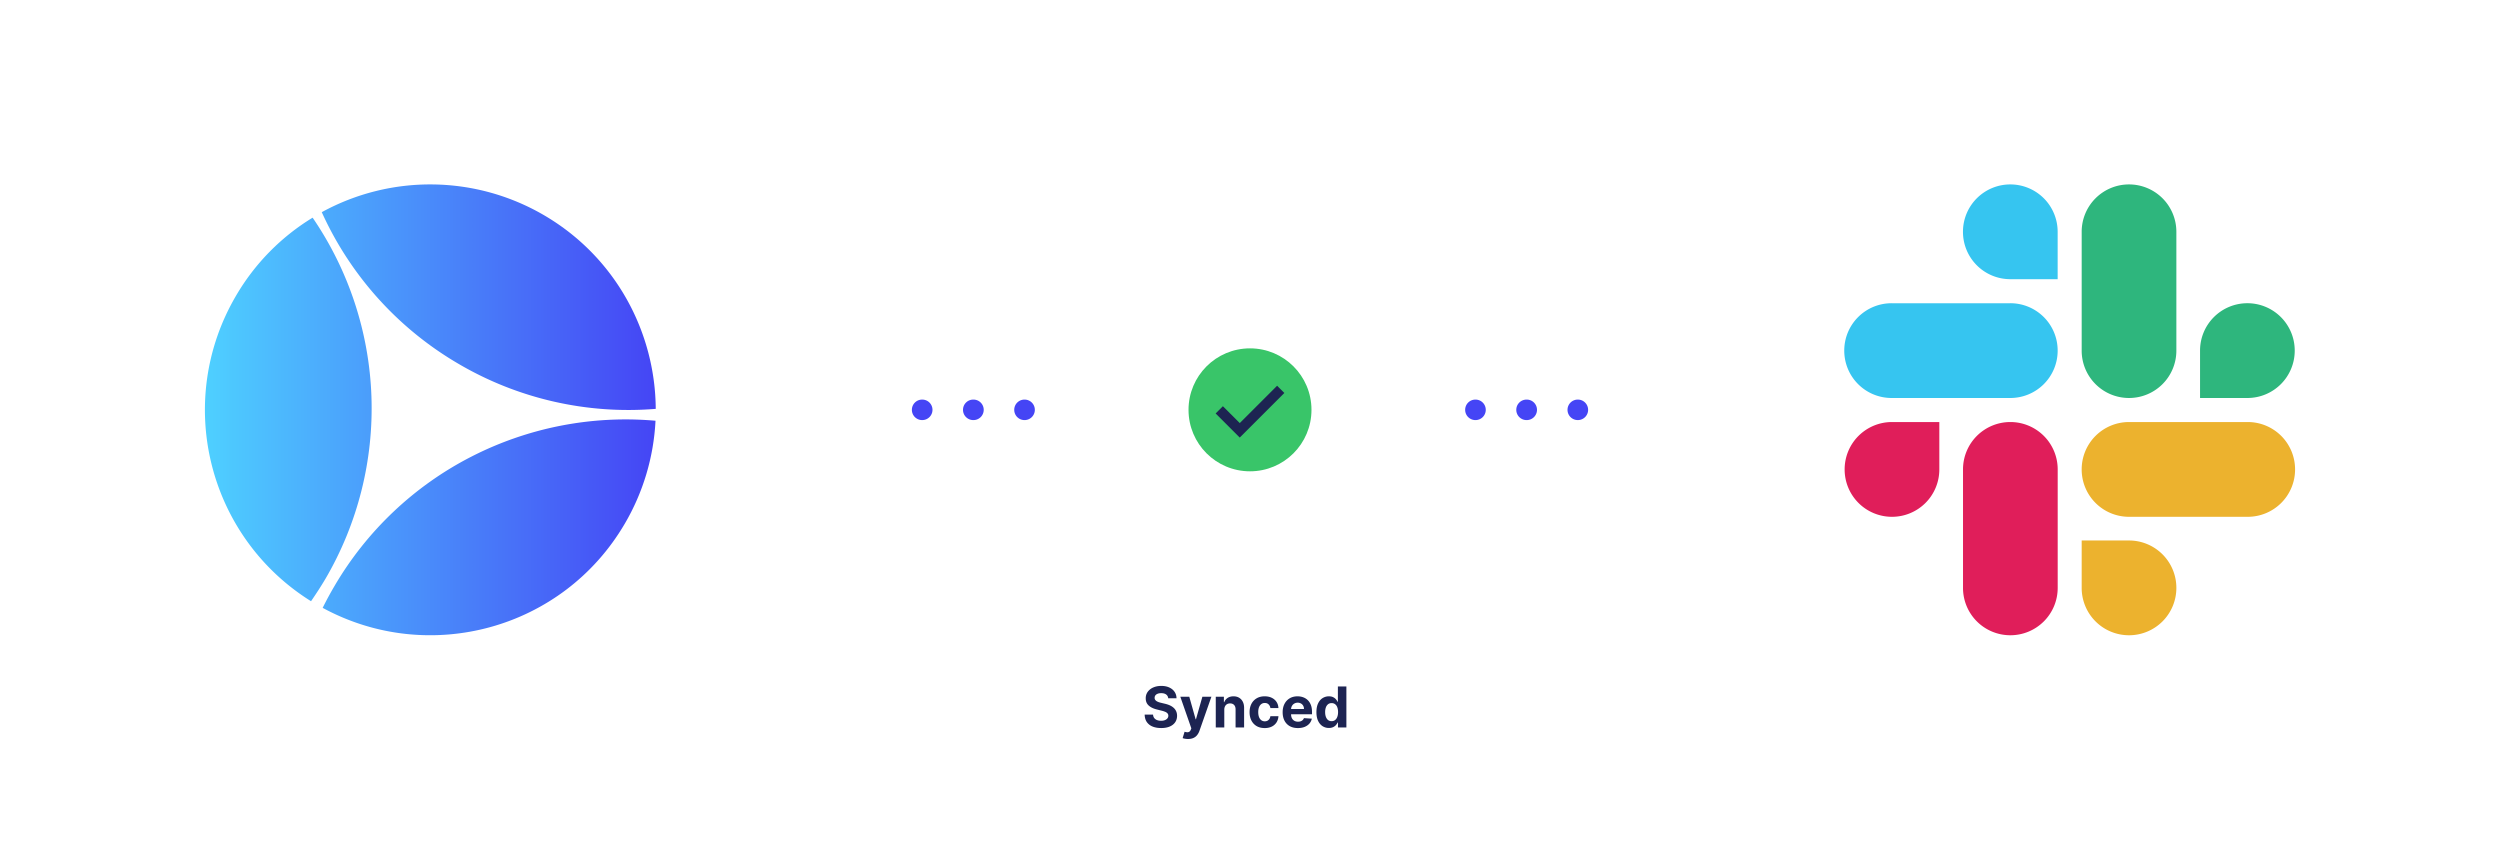
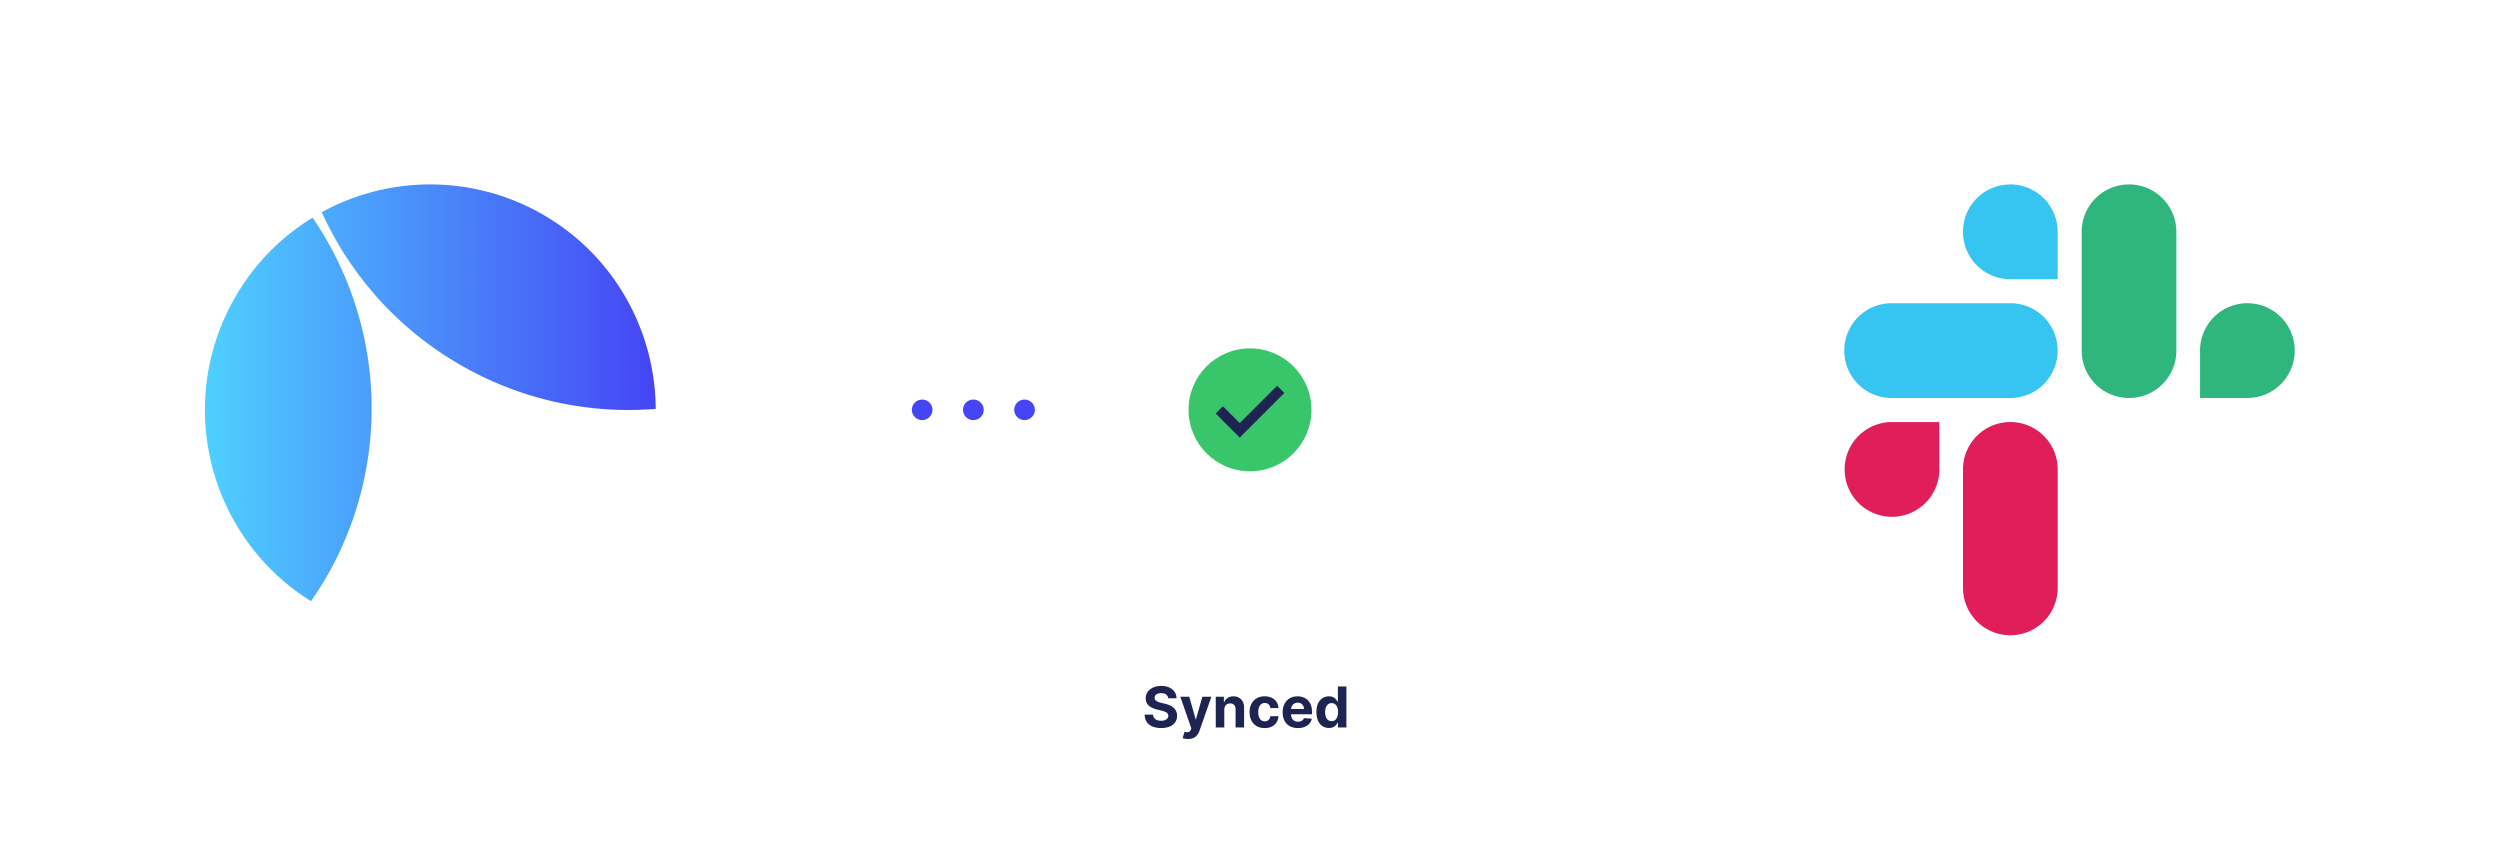
<svg xmlns="http://www.w3.org/2000/svg" width="488" height="168" fill="none">
  <path fill="#4545F5" fill-rule="evenodd" d="M178 80a2 2 0 0 1 2-2h.021a2 2 0 0 1 0 4H180a2 2 0 0 1-2-2Zm9.979 0a2 2 0 0 1 2-2h.042a2 2 0 0 1 0 4h-.042a2 2 0 0 1-2-2Zm10 0a2 2 0 0 1 2-2H200a2 2 0 1 1 0 4h-.021a2 2 0 0 1-2-2Z" clip-rule="evenodd" />
  <g filter="url(#a)">
    <rect width="65" height="28" x="211" y="124" fill="#fff" rx="14" />
  </g>
-   <path fill="#4545F5" fill-rule="evenodd" d="M286 80a2 2 0 0 1 2-2h.021a2 2 0 0 1 0 4H288a2 2 0 0 1-2-2Zm9.979 0a2 2 0 0 1 2-2h.042a2 2 0 0 1 0 4h-.042a2 2 0 0 1-2-2Zm10 0a2 2 0 0 1 2-2H308a2 2 0 1 1 0 4h-.021a2 2 0 0 1-2-2Z" clip-rule="evenodd" />
  <path fill="#1D2452" d="M228.035 136.301a.99.99 0 0 0-.402-.735c-.237-.174-.559-.261-.965-.261-.276 0-.509.039-.699.117a.987.987 0 0 0-.438.316.762.762 0 0 0-.148.461.662.662 0 0 0 .09.375.94.94 0 0 0 .277.278c.117.075.253.141.406.199.154.054.318.101.492.14l.719.172c.349.078.669.183.961.313.292.13.544.29.758.48.213.19.379.414.496.672.12.258.181.554.184.887-.003.489-.128.914-.375 1.273-.245.357-.599.634-1.063.832-.461.196-1.017.293-1.668.293-.646 0-1.208-.099-1.687-.297a2.47 2.47 0 0 1-1.118-.879c-.265-.39-.404-.873-.418-1.449h1.637c.018.269.095.492.231.672.138.177.321.311.55.402.232.089.494.133.786.133.286 0 .535-.041.746-.125.213-.083.379-.199.496-.347a.805.805 0 0 0 .176-.512.663.663 0 0 0-.161-.453 1.204 1.204 0 0 0-.46-.313 4.667 4.667 0 0 0-.739-.234l-.871-.219c-.674-.164-1.207-.42-1.598-.769-.39-.349-.584-.819-.582-1.411a2.103 2.103 0 0 1 .387-1.269 2.61 2.61 0 0 1 1.082-.848c.459-.203.979-.304 1.563-.304.593 0 1.112.101 1.554.304.446.203.792.486 1.039.848.248.362.375.781.383 1.258h-1.621Zm3.864 7.949c-.211 0-.408-.017-.593-.051a2.09 2.09 0 0 1-.453-.121l.375-1.242c.195.06.371.092.527.098a.672.672 0 0 0 .41-.11c.117-.078.212-.211.285-.398l.098-.254-2.152-6.172h1.75l1.242 4.406h.062l1.254-4.406h1.762l-2.332 6.648a2.801 2.801 0 0 1-.457.844c-.19.242-.431.429-.723.559-.292.133-.643.199-1.055.199Zm7.082-5.719V142h-1.664v-6h1.586v1.059h.071c.132-.349.355-.625.668-.829.312-.205.691-.308 1.136-.308.417 0 .78.091 1.09.273.31.183.551.443.723.782.172.335.258.737.258 1.203V142h-1.664v-3.523c.002-.368-.092-.654-.282-.86-.19-.208-.452-.312-.785-.312-.224 0-.422.048-.594.144a1.01 1.01 0 0 0-.398.422 1.462 1.462 0 0 0-.145.66Zm7.89 3.586c-.614 0-1.143-.13-1.586-.39a2.641 2.641 0 0 1-1.015-1.094c-.235-.466-.352-1.003-.352-1.61 0-.614.118-1.153.355-1.617a2.65 2.65 0 0 1 1.02-1.09c.44-.263.964-.394 1.57-.394.524 0 .982.095 1.375.285.394.19.705.457.934.801.229.344.355.747.379 1.211h-1.571a1.21 1.21 0 0 0-.351-.723c-.188-.185-.434-.277-.738-.277-.258 0-.483.07-.676.211-.19.138-.339.34-.445.605-.107.266-.161.587-.161.965 0 .383.052.708.157.977.106.268.256.472.449.613.193.14.418.211.676.211.19 0 .36-.039.511-.117a.997.997 0 0 0 .379-.34c.102-.151.168-.332.199-.543h1.571a2.46 2.46 0 0 1-.375 1.211 2.273 2.273 0 0 1-.918.812c-.391.196-.853.293-1.387.293Zm6.48 0c-.618 0-1.149-.125-1.594-.375a2.566 2.566 0 0 1-1.024-1.07c-.239-.464-.359-1.012-.359-1.645 0-.617.12-1.159.359-1.625.24-.466.577-.829 1.012-1.09.438-.26.951-.39 1.539-.39.396 0 .765.064 1.106.191.343.125.643.314.898.567.258.252.458.57.602.953.143.38.214.825.214 1.336v.457h-5.066v-1.031h3.5c0-.24-.052-.452-.156-.637a1.118 1.118 0 0 0-.434-.434 1.231 1.231 0 0 0-.636-.16 1.28 1.28 0 0 0-.672.176 1.219 1.219 0 0 0-.453.465c-.11.192-.166.407-.168.644v.981c0 .297.054.553.164.769a1.2 1.2 0 0 0 .472.5c.203.117.444.176.723.176.185 0 .354-.026.508-.078.153-.052.285-.13.394-.235.11-.104.193-.231.25-.382l1.539.101c-.078.37-.238.693-.48.969-.24.273-.55.487-.93.641-.377.151-.814.226-1.308.226Zm6.05-.019a2.27 2.27 0 0 1-1.238-.352c-.367-.237-.659-.585-.875-1.043-.213-.461-.32-1.026-.32-1.695 0-.688.11-1.259.332-1.715.221-.458.515-.801.883-1.027a2.25 2.25 0 0 1 1.214-.344c.336 0 .616.057.84.172.227.112.409.252.547.422.141.166.248.33.32.492h.051V134h1.66v8h-1.64v-.961h-.071a2.108 2.108 0 0 1-.332.496c-.14.162-.324.296-.55.402a1.895 1.895 0 0 1-.821.161Zm.528-1.325c.268 0 .495-.072.679-.218a1.39 1.39 0 0 0 .43-.621c.102-.266.152-.577.152-.934 0-.357-.049-.667-.148-.93a1.33 1.33 0 0 0-.43-.609 1.092 1.092 0 0 0-.683-.215c-.274 0-.504.074-.692.223a1.359 1.359 0 0 0-.425.617 2.637 2.637 0 0 0-.145.914c0 .349.048.658.145.926.098.265.24.474.425.625.188.148.418.222.692.222Z" />
  <g filter="url(#b)">
    <circle cx="244" cy="80" r="28" fill="#fff" />
  </g>
  <circle cx="244" cy="80" r="12" fill="#39C569" />
  <path stroke="#1D2452" stroke-width="2" d="m238 80 4 4 8-8" />
  <g filter="url(#c)">
-     <circle cx="84" cy="80" r="80" fill="#fff" />
-   </g>
-   <path fill="url(#d)" d="M121.938 102.257a44.085 44.085 0 0 0 6.017-20.129 66.06 66.06 0 0 0-36.042 7.06 65.6 65.6 0 0 0-26.61 25.186 66.434 66.434 0 0 0-2.318 4.278c20.811 11.31 46.921 4.14 58.953-16.395Z" />
+     </g>
  <path fill="url(#e)" d="M128 79.814c-.089-15.014-7.847-29.622-21.747-37.77a44.045 44.045 0 0 0-21.639-6.04 44.056 44.056 0 0 0-21.806 5.413 65.515 65.515 0 0 0 26.646 29.574A65.493 65.493 0 0 0 128 79.81v.004Z" />
  <path fill="url(#f)" d="M61.025 42.488a43.558 43.558 0 0 0-14.973 15.274c-12.072 20.623-5.524 46.991 14.662 59.598.976-1.429 1.915-2.853 2.807-4.365a65.917 65.917 0 0 0 8.983-35.612 65.955 65.955 0 0 0-11.48-34.895Z" />
  <g filter="url(#g)">
    <circle cx="404" cy="80" r="80" fill="#fff" />
  </g>
  <path fill="#E01E5A" d="M378.556 91.632a9.235 9.235 0 0 1-9.241 9.248 9.236 9.236 0 0 1-9.241-9.248 9.236 9.236 0 0 1 9.241-9.249h9.241v9.249ZM383.18 91.632a9.236 9.236 0 0 1 9.241-9.249 9.236 9.236 0 0 1 9.241 9.249v23.121a9.236 9.236 0 0 1-9.241 9.248 9.235 9.235 0 0 1-9.241-9.248V91.632Z" />
  <path fill="#36C5F0" d="M392.413 54.497a9.236 9.236 0 0 1-9.241-9.248A9.236 9.236 0 0 1 392.413 36a9.236 9.236 0 0 1 9.241 9.248v9.249h-9.241ZM392.414 59.19a9.236 9.236 0 0 1 9.241 9.25 9.236 9.236 0 0 1-9.241 9.248h-23.173A9.236 9.236 0 0 1 360 68.439a9.236 9.236 0 0 1 9.241-9.248h23.173Z" />
  <path fill="#2EB67D" d="M429.449 68.44a9.236 9.236 0 0 1 9.241-9.25 9.236 9.236 0 0 1 9.241 9.25 9.236 9.236 0 0 1-9.241 9.248h-9.241v-9.249ZM424.826 68.44a9.236 9.236 0 0 1-9.241 9.248 9.236 9.236 0 0 1-9.241-9.248V45.249A9.236 9.236 0 0 1 415.585 36a9.236 9.236 0 0 1 9.241 9.248V68.44Z" />
-   <path fill="#ECB22E" d="M415.585 105.505a9.236 9.236 0 0 1 9.241 9.248 9.237 9.237 0 0 1-9.241 9.249 9.236 9.236 0 0 1-9.241-9.249v-9.248h9.241ZM415.585 100.88a9.235 9.235 0 0 1-9.241-9.248 9.236 9.236 0 0 1 9.241-9.249h23.173a9.236 9.236 0 0 1 9.241 9.249 9.236 9.236 0 0 1-9.241 9.248h-23.173Z" />
  <defs>
    <filter id="a" width="73" height="36" x="207" y="124" color-interpolation-filters="sRGB" filterUnits="userSpaceOnUse">
      <feFlood flood-opacity="0" result="BackgroundImageFix" />
      <feColorMatrix in="SourceAlpha" result="hardAlpha" values="0 0 0 0 0 0 0 0 0 0 0 0 0 0 0 0 0 0 127 0" />
      <feOffset dy="4" />
      <feGaussianBlur stdDeviation="2" />
      <feComposite in2="hardAlpha" operator="out" />
      <feColorMatrix values="0 0 0 0 0 0 0 0 0 0.016 0 0 0 0 0.384 0 0 0 0.04 0" />
      <feBlend in2="BackgroundImageFix" result="effect1_dropShadow_9123_58621" />
      <feBlend in="SourceGraphic" in2="effect1_dropShadow_9123_58621" result="shape" />
    </filter>
    <filter id="b" width="64" height="64" x="212" y="52" color-interpolation-filters="sRGB" filterUnits="userSpaceOnUse">
      <feFlood flood-opacity="0" result="BackgroundImageFix" />
      <feColorMatrix in="SourceAlpha" result="hardAlpha" values="0 0 0 0 0 0 0 0 0 0 0 0 0 0 0 0 0 0 127 0" />
      <feOffset dy="4" />
      <feGaussianBlur stdDeviation="2" />
      <feComposite in2="hardAlpha" operator="out" />
      <feColorMatrix values="0 0 0 0 0 0 0 0 0 0.016 0 0 0 0 0.384 0 0 0 0.04 0" />
      <feBlend in2="BackgroundImageFix" result="effect1_dropShadow_9123_58621" />
      <feBlend in="SourceGraphic" in2="effect1_dropShadow_9123_58621" result="shape" />
    </filter>
    <filter id="c" width="168" height="168" x="0" y="0" color-interpolation-filters="sRGB" filterUnits="userSpaceOnUse">
      <feFlood flood-opacity="0" result="BackgroundImageFix" />
      <feColorMatrix in="SourceAlpha" result="hardAlpha" values="0 0 0 0 0 0 0 0 0 0 0 0 0 0 0 0 0 0 127 0" />
      <feOffset dy="4" />
      <feGaussianBlur stdDeviation="2" />
      <feComposite in2="hardAlpha" operator="out" />
      <feColorMatrix values="0 0 0 0 0 0 0 0 0 0.016 0 0 0 0 0.384 0 0 0 0.04 0" />
      <feBlend in2="BackgroundImageFix" result="effect1_dropShadow_9123_58621" />
      <feBlend in="SourceGraphic" in2="effect1_dropShadow_9123_58621" result="shape" />
    </filter>
    <filter id="g" width="168" height="168" x="320" y="0" color-interpolation-filters="sRGB" filterUnits="userSpaceOnUse">
      <feFlood flood-opacity="0" result="BackgroundImageFix" />
      <feColorMatrix in="SourceAlpha" result="hardAlpha" values="0 0 0 0 0 0 0 0 0 0 0 0 0 0 0 0 0 0 127 0" />
      <feOffset dy="4" />
      <feGaussianBlur stdDeviation="2" />
      <feComposite in2="hardAlpha" operator="out" />
      <feColorMatrix values="0 0 0 0 0 0 0 0 0 0.016 0 0 0 0 0.384 0 0 0 0.04 0" />
      <feBlend in2="BackgroundImageFix" result="effect1_dropShadow_9123_58621" />
      <feBlend in="SourceGraphic" in2="effect1_dropShadow_9123_58621" result="shape" />
    </filter>
    <linearGradient id="d" x1="40" x2="128" y1="80" y2="80" gradientUnits="userSpaceOnUse">
      <stop stop-color="#4ED0FF" />
      <stop offset="1" stop-color="#4545F5" />
    </linearGradient>
    <linearGradient id="e" x1="40" x2="128" y1="80" y2="80" gradientUnits="userSpaceOnUse">
      <stop stop-color="#4ED0FF" />
      <stop offset="1" stop-color="#4545F5" />
    </linearGradient>
    <linearGradient id="f" x1="40" x2="128" y1="80" y2="80" gradientUnits="userSpaceOnUse">
      <stop stop-color="#4ED0FF" />
      <stop offset="1" stop-color="#4545F5" />
    </linearGradient>
  </defs>
</svg>